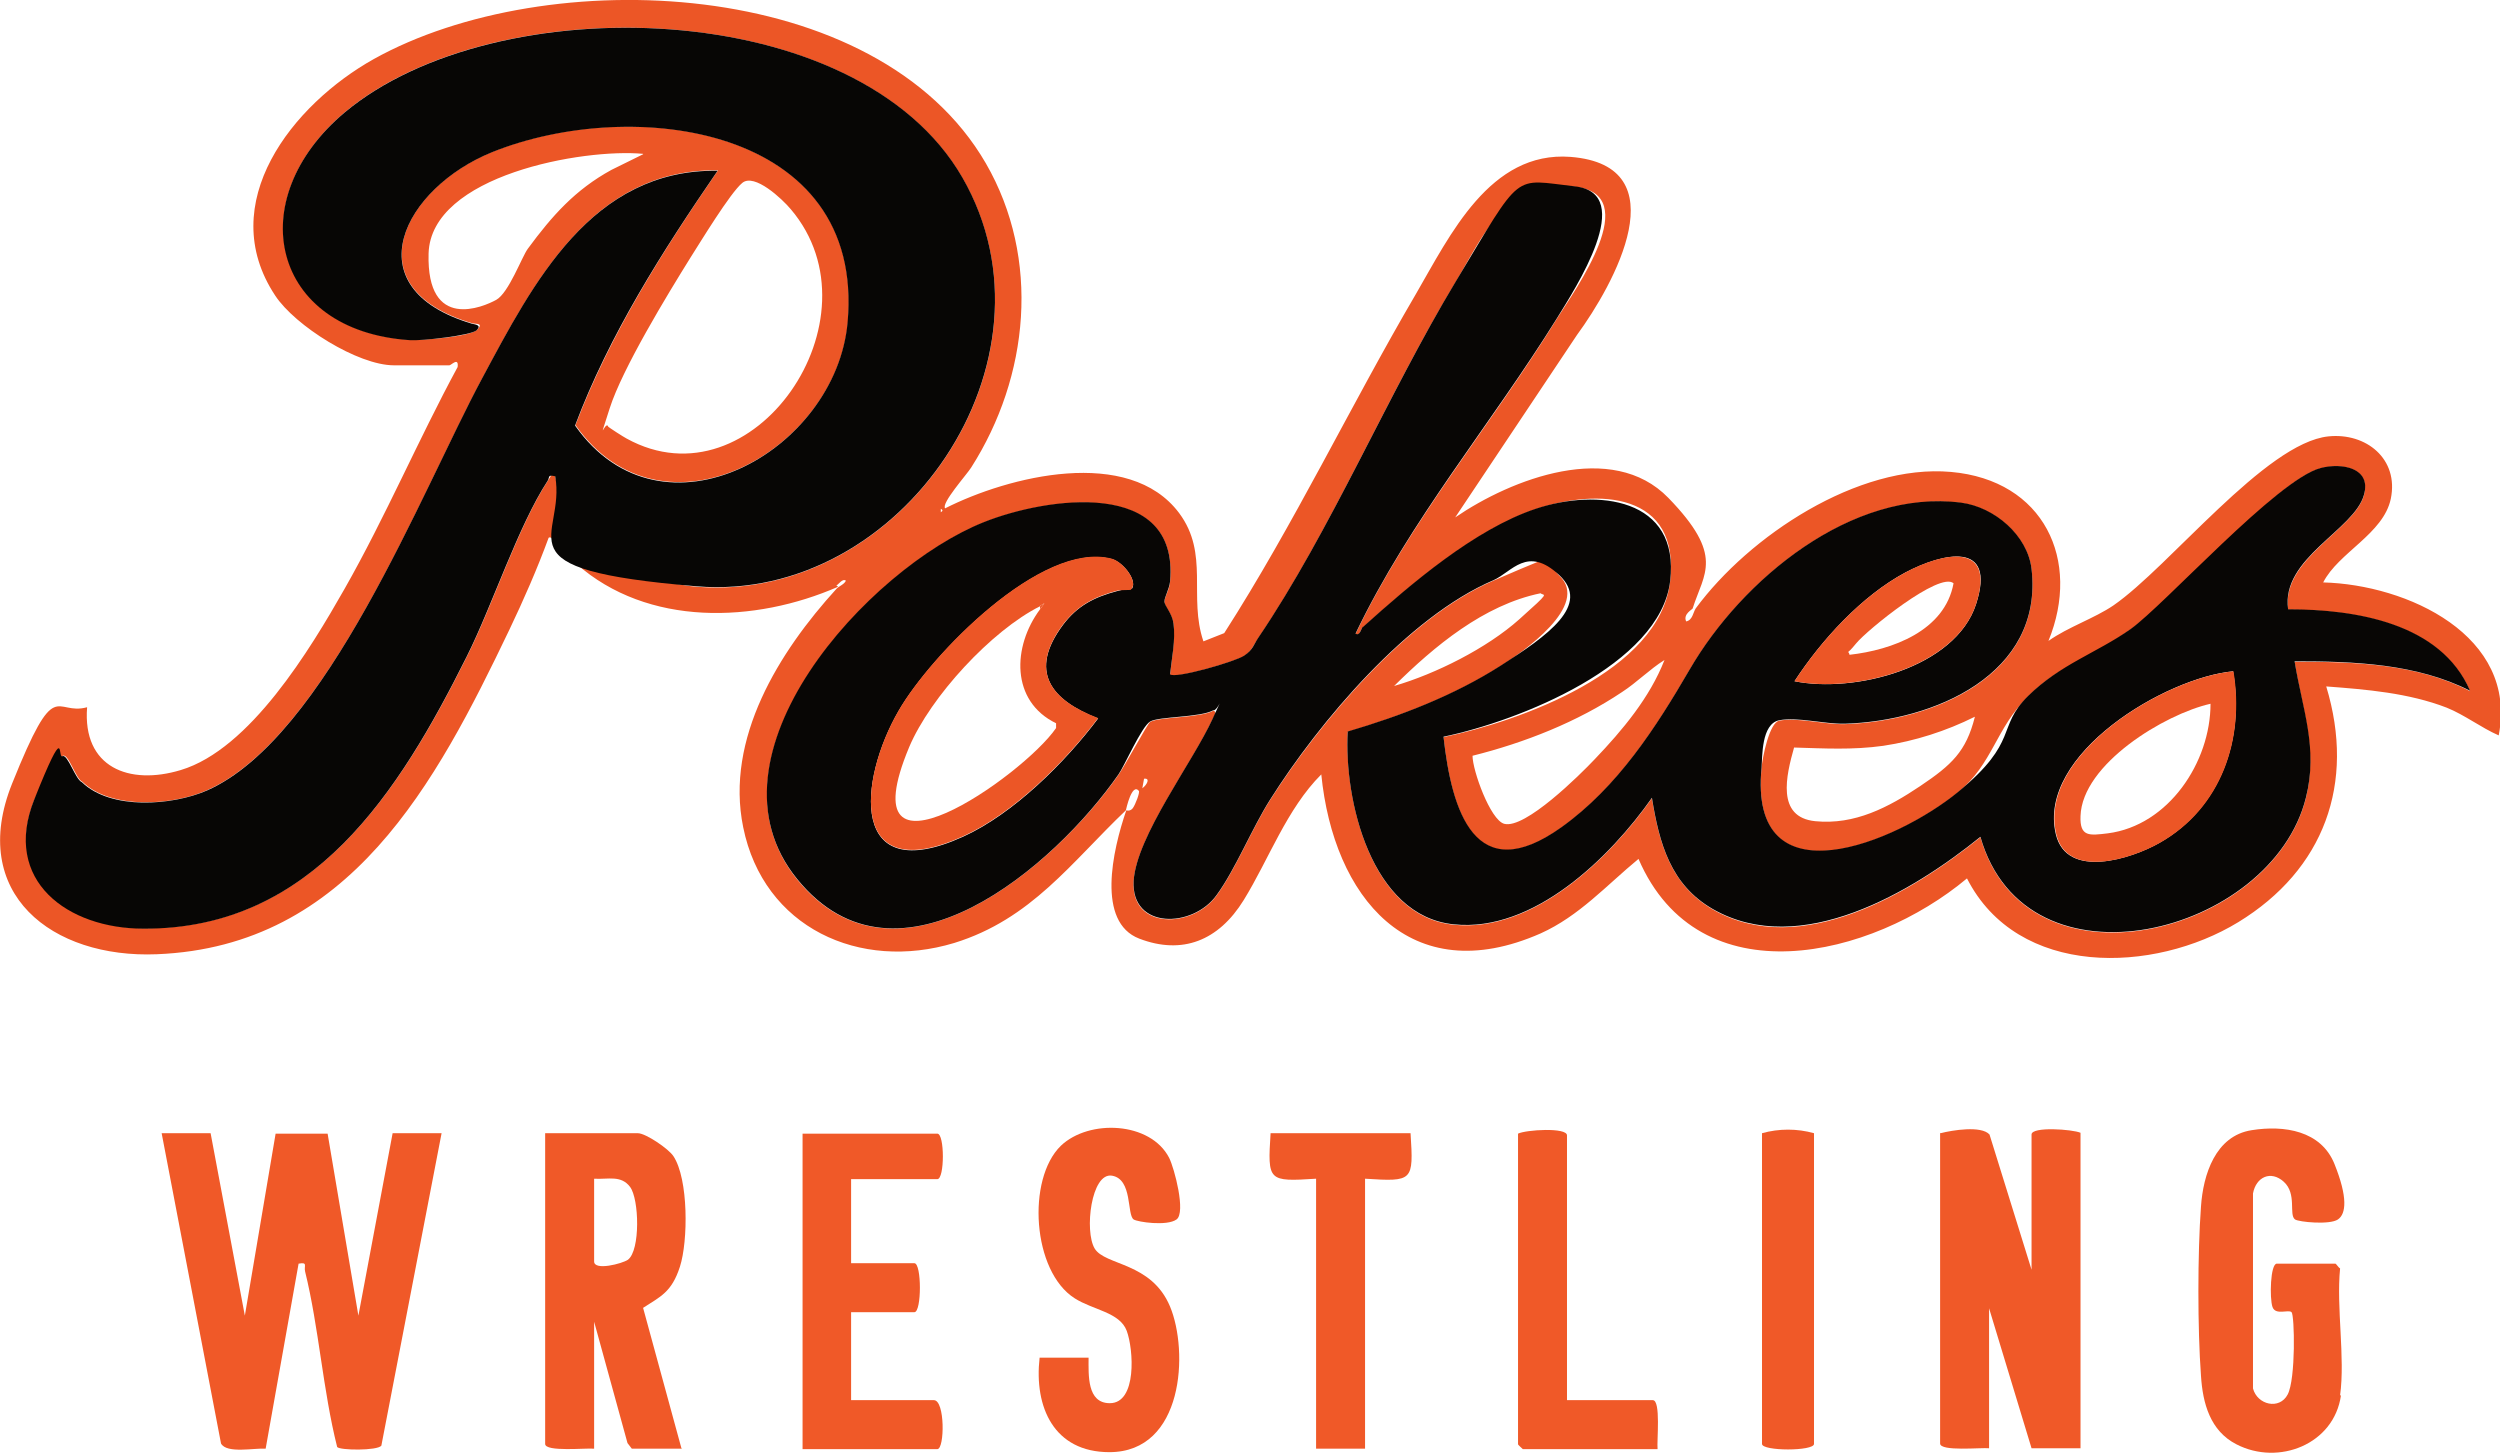
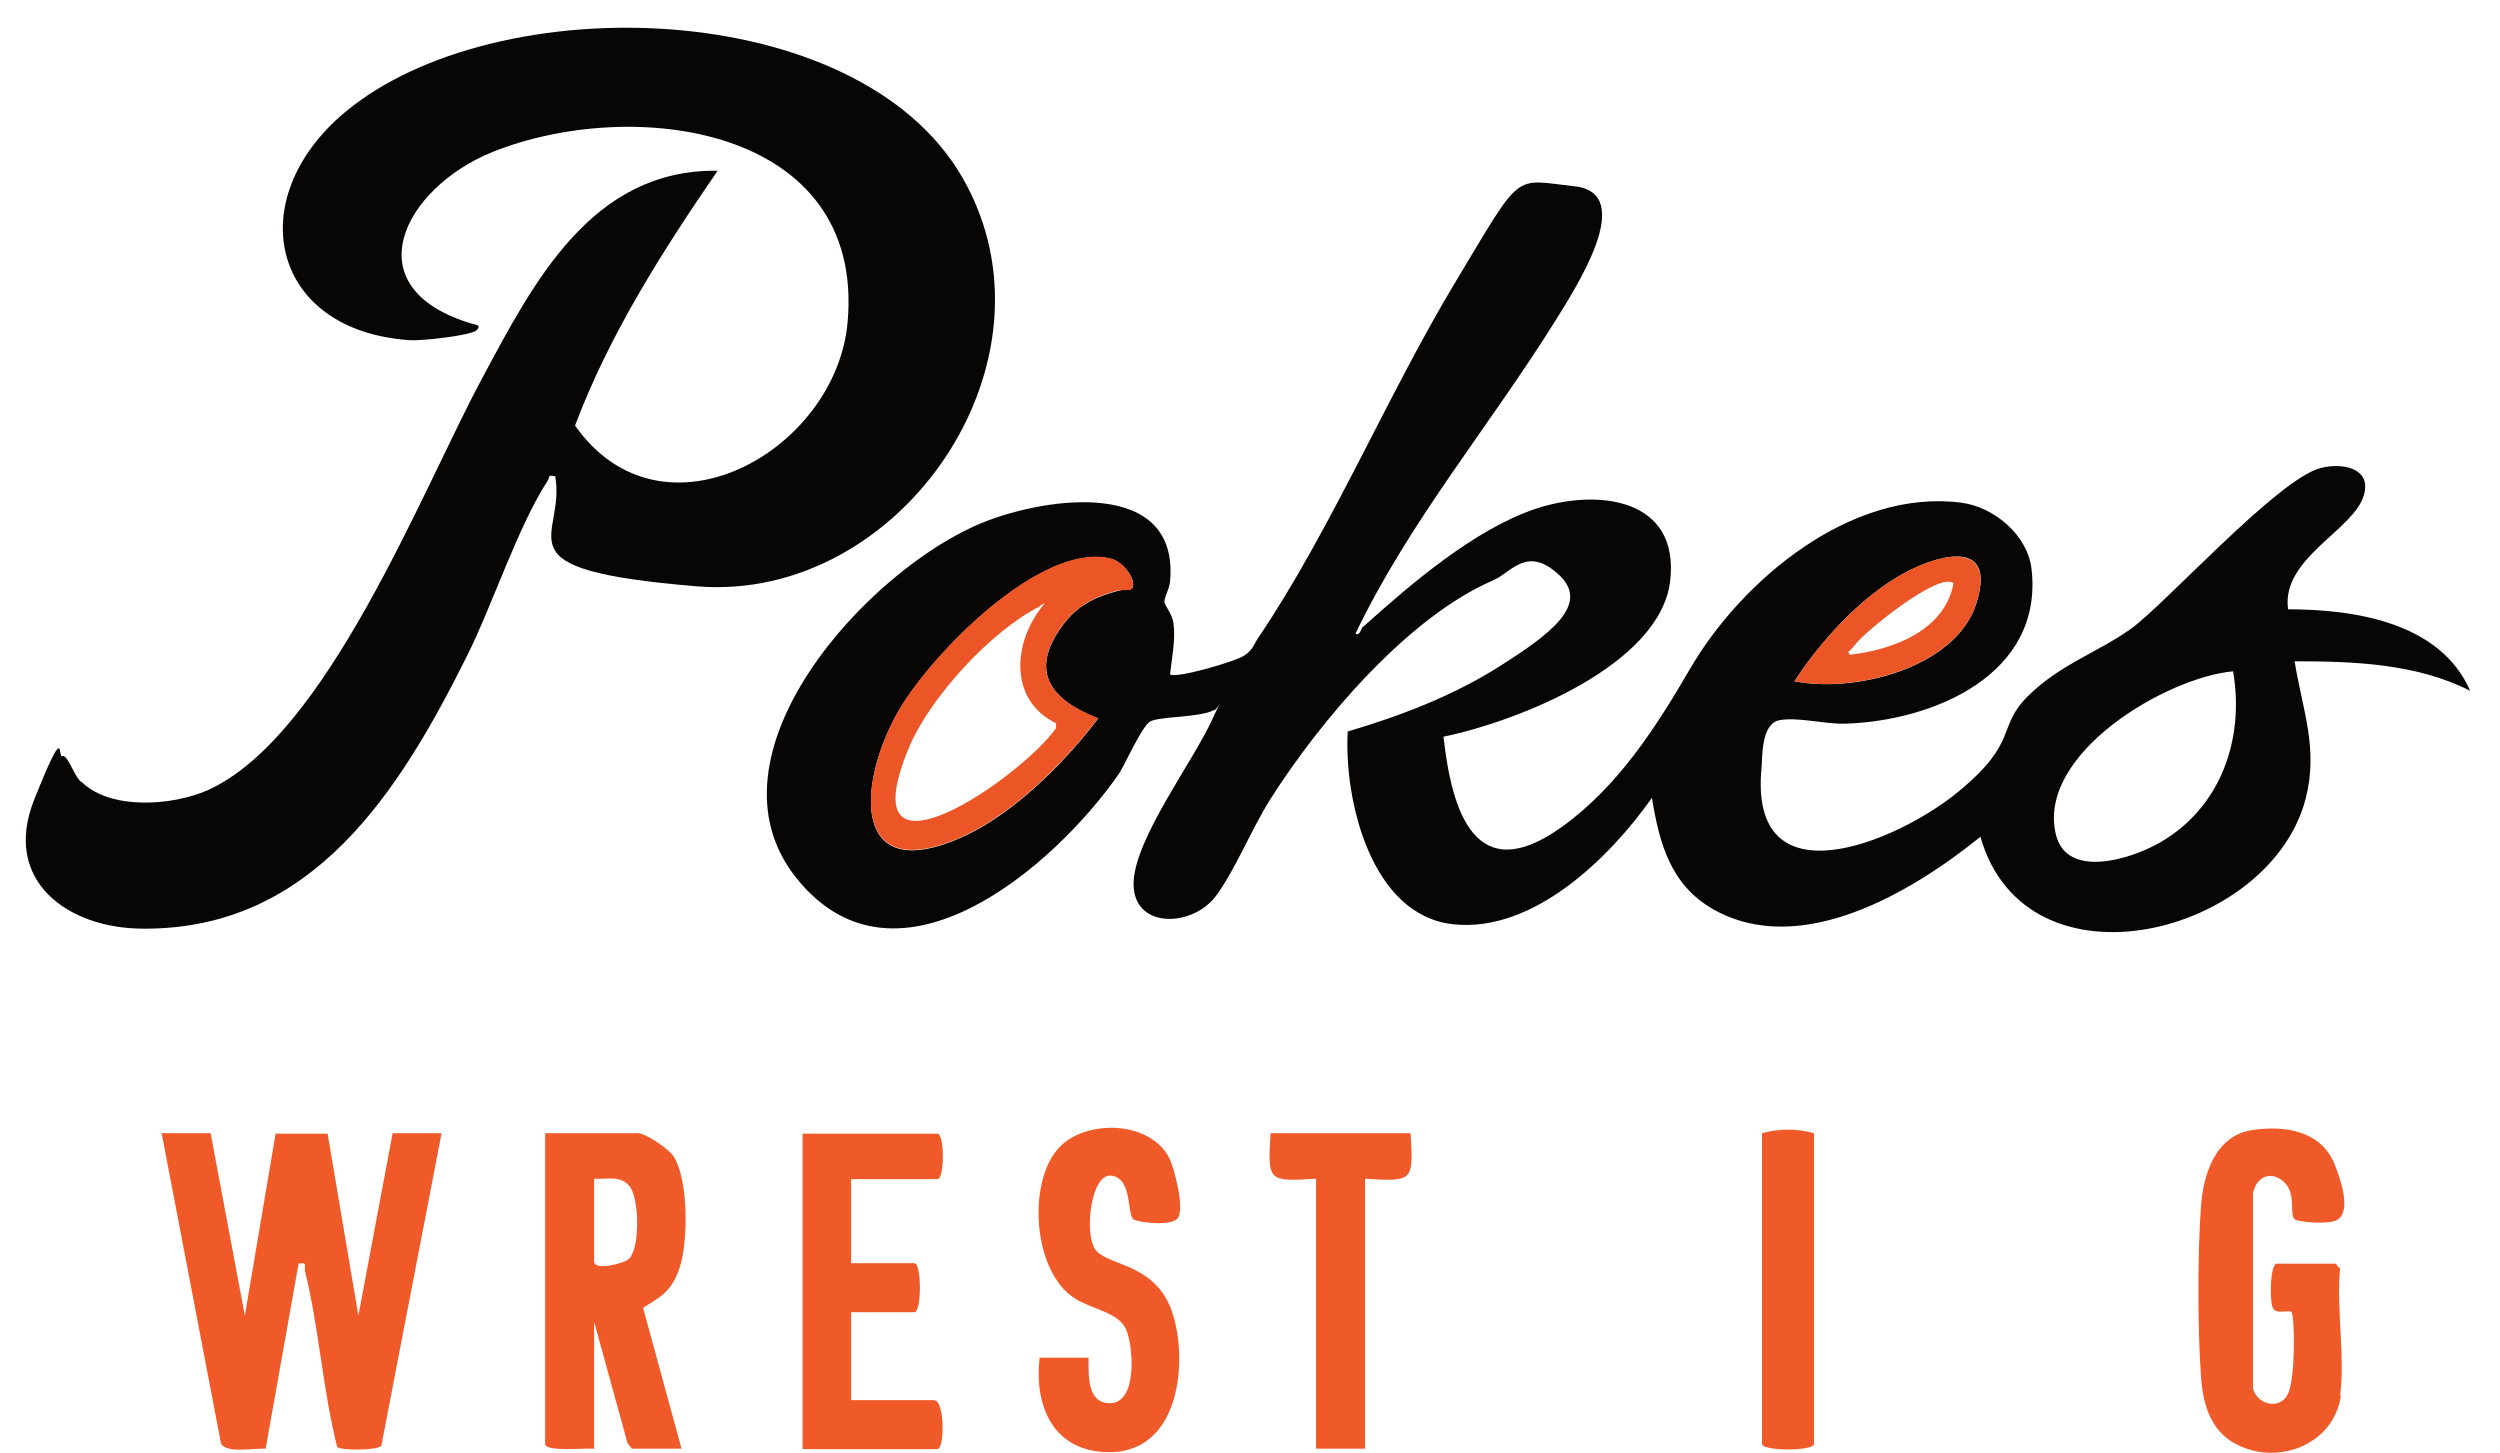
<svg xmlns="http://www.w3.org/2000/svg" id="Layer_1" version="1.1" viewBox="0 0 576.9 335.2">
  <defs>
    <style>
      .st0 {
        fill: #f05928;
      }

      .st1 {
        fill: #ec5626;
      }

      .st2 {
        fill: #070605;
      }

      .st3 {
        fill: #080605;
      }
    </style>
  </defs>
-   <path class="st1" d="M193.4,135.4c-19.2,8.4-43.9,9.3-60.4-5.3-1.2-1.1-5.4-6.9-6.4-6-2.6,7.1-5.8,14.4-9.1,21.3-16.9,35.3-36.8,73-81.3,74.8-24.2,1-43.6-14-33.4-39.4s9.7-15.5,17.3-17.6c-1.1,13.9,9.7,18.1,21.6,14.5,16-4.8,29.9-27.9,37.8-41.8,9.5-16.7,17-34.4,26.1-51.2.3-2.4-1.5-.4-1.9-.4h-12.8c-8.3,0-22.8-9.1-27.4-16.1-14.1-21.3,4-44.1,22.8-54.6,39.9-22.2,116.1-19.3,141.2,24.1,12.7,22,10,49.2-3.4,70.2-1,1.6-7,8.3-6,9.4,14.6-7.4,42.4-14.4,54,1.1,7,9.4,2.1,19.3,5.6,29.6l4.8-1.9c16.1-25.1,29.1-52.4,44.2-78.2,7.9-13.6,17.1-33.1,35.7-31.7,25.3,2,10,29.5,1.5,41.1l-28.1,42.1c13-8.9,36.2-17.9,49.2-4.5s8.2,17.3,5.6,25.5c0,.2-2.3,1.3-1.5,3,1.5-.3,1.6-2.1,2.2-3,12.3-16.7,37.4-33.4,58.9-31.5s30.1,20.4,22.5,39c4.5-3.2,10.6-5.2,15-8.2,12.9-8.9,35.1-37.5,49.6-39,8.7-.9,16.3,5.2,14.4,14.4-1.7,8.1-12.1,12.4-15.6,19.3,19.3.5,45,12.2,40.5,35.3-4.1-1.8-7.8-4.7-12-6.4-8.8-3.4-18.5-4.2-27.8-4.9,6.8,22.4-.5,42.3-20.3,54.4-19.5,11.9-50.9,12.9-62.6-10.1-22,18.4-61.8,27.9-75.8-4.5-7.4,6.1-13.7,13.2-22.6,17.2-30.2,13.3-47.8-8.5-50.6-36.7-8,8-12.1,19.6-17.9,29s-14.2,12.7-24.1,8.9-6.2-20.3-3-29.6c0,0,.9.3,1.5-.5s1.7-3.7,1.4-4c-1.6-1.9-2.9,4.1-3,4.5-12.6,12-21.8,25.1-39.6,30.6-21.8,6.6-44-3.5-48.7-26.7-4.2-20.5,8.3-40.5,21.5-55,.5-.6,1.8-1,2.2-1.9-.8-.6-1.7.9-2.2,1.1ZM128.1,109.9c2.7,14.6,18.5,24.4,32.7,25.5,47.1,3.8,85.6-52.1,61.3-94.3C197.9-1.1,114.3-3.1,79.7,25.8c-24,20.1-17.1,50.5,15,52.6,2.7.2,13.8-.7,15.4-2.3s-.3-1.3-1.1-1.5c-27.9-8.2-15.7-31.4,4.7-39.6,32.2-13,85.9-6,82,39.2-2.6,29.8-42.8,52.5-62.9,23.9,8-21,20.2-40.3,32.9-58.8-29.1-.4-42.5,25.8-54.4,48-14,26.1-35.9,82.7-63.4,95-8,3.6-22.2,4.6-28.9-1.9-1.5-.6-3.2-6.6-4.5-6s-5.8,8.3-6.5,10c-7.5,18.8,7.9,29.7,25.2,29.8,39.2.2,59.1-31.8,74.6-62.8,6-12,11.8-30,18.7-40.6s0-1.3,1.7-1ZM148.4,35.5c-13.7-1.3-49,4.9-49.5,23s12.7,12.3,15.6,10.7,5.9-9.9,7.3-11.8c5.6-7.6,10.9-13.6,19.3-18.2l7.3-3.6ZM140.3,98.4c.1.2,3.7,2.5,4.3,2.8,29.2,16.1,59.3-27.7,37.9-52.9-2-2.4-8.4-8.4-11.2-6.1s-9.7,13.7-12,17.3c-5.3,8.5-15.7,25.6-18.6,34.7s-1.1,3-.4,4.1ZM314.5,144.7c-.5.4-.7,2.3-1.7,1.6,12.5-26.1,31.4-48.3,46.5-72.8,4.2-6.7,20.2-28.7,4.1-30.4s-21.1,11.3-27.5,22c-15.7,25.9-28.9,57.6-45.5,82.1-1.1,1.6-1.5,3-3.3,4.2s-16,5.4-17.1,4.3c.4-3.8,1.2-7.8.8-11.7-.3-2.4-2.1-4-2.1-5.1s1.2-2.9,1.3-4.6c2.2-24-28.5-19.5-43-13.7-26.5,10.6-66.2,53.9-43,82.4,23.2,28.4,59.5-3.3,74.1-24.2,1.3-1.8,6.7-11.8,7.3-12.2,2-1.2,11.6-.9,14.6-2.6,1.1.4,0,1.4-.2,2-4.5,9.9-17.6,27.1-18.2,37.4-.7,11.2,13.6,10.9,19.1,3.3,4.4-6,8.1-15.3,12.4-22.1,11.4-17.9,31.7-42.1,51.5-50.6s11.2-5,15.2-1.2c7.3,6.9-8.6,17.8-13.5,20.9-10.8,6.9-23,11.5-35.3,15.2-.8,15.8,5.4,42.6,24.5,44.5,18.4,1.9,36-15.4,45.7-29.2,1.7,10.5,4.3,20,14.1,25.7,20.2,11.6,46-4,61.7-16.7,10.6,37.1,67.2,22.6,75.1-9,2.8-11.4-.9-20.5-2.6-31.5,13.6,0,28.2.4,40.5,6.8-6.9-15.7-26.5-18.8-42-18.8-1.6-11.8,15.3-18.4,17.5-26.4,1.7-6.3-5-7.5-10-6.2-10,2.6-33.3,29.7-43.9,37.2s-16.1,8-23.6,15.4-8.1,15.5-16.1,22.1c-14.2,11.7-48.5,26-45.4-5.6.2-2.4,1.8-10.5,4.1-10.9,4.2-.8,10.3.9,15.1.8,20.4-.6,45.9-11.3,43.1-35.7-.9-7.8-8.6-14.3-16.2-15.3-25.5-3.3-50.7,17.8-62.7,38.5-7.8,13.4-16.6,27.1-29.6,36.4-19.9,14.2-25.3-3.6-27.2-20.9,17.4-3.6,49.9-15.1,52.3-35.9s-16.8-21.5-31-16.7-28.9,17.5-39.9,27.3ZM217.1,117.4v.8c.5-.3.5-.5,0-.8ZM355.5,136.9c-13.1,2.7-24.5,12.2-33.8,21.4,9.6-2.8,21.4-8.7,28.9-15.4s5.7-5.3,4.9-6ZM339.8,174.4c0,3.4,4.1,14.8,7.3,15.7,4.8,1.3,17.5-11.3,20.9-14.9,6.4-6.7,12.7-14.2,16.1-22.9-3.5,2.2-6.4,5.2-9.8,7.4-10.3,6.9-22.5,11.7-34.5,14.7ZM455.7,165.4c-6.6,3.3-13.8,5.6-21.1,6.7-7.1,1-13.7.6-20.6.4-1.8,6.4-4.2,16.1,4.9,17s16.9-3.2,24.2-8.1,10.6-8,12.6-15.9ZM264,179.7l-.4,2.2c1.1-.8,1.9-2.4.4-2.2Z" />
  <path class="st0" d="M48.6,261.5l7.9,42.1,7.1-42h12s7.1,42,7.1,42l7.9-42.1h11.3l-13.9,72.1c-.9,1.2-9.7,1.1-10.2.3-3.3-13.1-4.2-27.5-7.4-40.5-.3-1.3.7-2.2-1.5-1.8l-7.6,42.7c-2.6-.2-9,1.2-10.3-1.2l-13.7-71.6h11.3Z" />
-   <path class="st0" d="M447.8,261.5c2.7-.7,9.4-1.8,11.3.3l9.7,31.2v-31.2c0-1.9,9.5-1.2,11.3-.4v72.8h-11.3l-9.8-32.3v32.3c-1.8-.2-11.3.8-11.3-1.1v-71.7Z" />
  <path class="st0" d="M157.4,334.3h-11.6l-1-1.3-7.7-28v29.3c-1.8-.2-11.3.8-11.3-1.1v-71.7h21.4c1.8,0,7.1,3.6,8.2,5.3,3.5,5.3,3.4,19.6,1.5,25.5s-4.5,6.9-8.5,9.5l8.9,32.6ZM137.1,272v19.1c0,2.2,6.5.5,7.8-.4,2.9-2.2,2.6-14,.5-16.8s-5.1-1.7-8.3-1.9Z" />
  <path class="st0" d="M540.2,322c-1.6,11.3-14.4,16.3-24.1,11.3-6.1-3.1-7.8-9.5-8.2-15.8-.8-10.9-.8-28.2,0-39.1.5-7.3,3.3-16.3,11.7-17.6,7.5-1.2,16,.1,19.1,7.8s2.7,11.5.8,12.8-9,.6-9.9,0c-1.5-1.1.5-5.9-2.6-8.7-3-2.7-6.4-1.1-7.1,2.7v45c1,3.8,6.1,5,8,1.4s1.6-18.3.9-19-3.7.8-4.4-1.2-.5-10,1-10h13.5c.2,0,.7.9,1.1,1.1-.9,9.1,1.2,20.5,0,29.3Z" />
  <path class="st0" d="M251.2,313.3c0,4-.4,10.5,4.9,10.5,6.3,0,5.5-12.4,3.9-16.7s-7.8-4.8-12-7.5c-9.8-6.2-11.1-27.5-3.2-35.2,6.5-6.2,20.7-5.6,25,2.8,1.2,2.4,3.9,12.6,1.7,14.2s-9,.6-9.9,0c-1.6-1.1-.2-9.3-5-10.1s-6.4,12.8-4,16.8,13.1,3.1,17.4,13.4,3.2,33.6-14,33.6c-12.8,0-17.4-10.4-16.1-21.8h11.3Z" />
  <path class="st0" d="M196.4,272v19.5h14.6c1.7,0,1.7,11.3,0,11.3h-14.6v20.3h19.1c2.6,0,2.5,11.3.8,11.3h-31.1v-72.8h31.1c1.7,0,1.7,10.5,0,10.5h-19.9Z" />
-   <path class="st0" d="M361.5,323.1h19.9c1.9,0,.9,9.4,1.1,11.3h-31.1c0,0-1.1-1-1.1-1.1v-71.7c1.8-.9,11.3-1.5,11.3.4v61.2Z" />
  <path class="st0" d="M325.5,261.5c.7,11.1.6,11.2-10.5,10.5v62.3h-11.3v-62.3c-11.1.7-11.2.6-10.5-10.5h32.3Z" />
  <path class="st0" d="M418.6,261.5v71.7c0,1.7-12,1.7-12,0v-71.7c3.9-1.1,8.1-1.1,12,0Z" />
  <path class="st3" d="M314.5,144.7c11-9.9,25.8-22.6,39.9-27.3s33.3-2.6,31,16.7-34.9,32.3-52.3,35.9c1.9,17.2,7.3,35.1,27.2,20.9,13-9.3,21.8-23,29.6-36.4,12-20.7,37.3-41.8,62.7-38.5,7.6,1,15.3,7.5,16.2,15.3,2.8,24.4-22.7,35.1-43.1,35.7-4.8.1-10.9-1.6-15.1-.8s-3.9,8.5-4.1,10.9c-3.1,31.6,31.2,17.3,45.4,5.6s8.7-14.8,16.1-22.1,15.8-9.9,23.6-15.4,33.9-34.6,43.9-37.2c5-1.3,11.8,0,10,6.2-2.2,8.1-19.2,14.6-17.5,26.4,15.5,0,35.2,3.1,42,18.8-12.4-6.3-26.9-6.8-40.5-6.8,1.8,11.1,5.5,20.1,2.6,31.5-7.9,31.6-64.5,46.1-75.1,9-15.7,12.7-41.5,28.2-61.7,16.7-9.8-5.6-12.4-15.2-14.1-25.7-9.7,13.8-27.3,31.1-45.7,29.2-19.1-1.9-25.4-28.7-24.5-44.5,12.2-3.6,24.5-8.3,35.3-15.2s20.9-14,13.5-20.9-10.9-.7-15.2,1.2c-19.8,8.5-40.1,32.6-51.5,50.6-4.3,6.8-8,16.1-12.4,22.1-5.5,7.6-19.7,7.9-19.1-3.3.6-10.3,13.7-27.5,18.2-37.4s1.3-1.6.2-2c-3.1,1.7-12.6,1.4-14.6,2.6s-6,10.4-7.3,12.2c-14.6,21-50.9,52.7-74.1,24.2-23.3-28.5,16.4-71.8,43-82.4,14.5-5.8,45.2-10.3,43,13.7-.2,1.8-1.3,3.6-1.3,4.6s1.8,2.7,2.1,5.1c.5,3.8-.4,7.9-.8,11.7,1.1,1.1,15-2.9,17.1-4.3s2.2-2.6,3.3-4.2c16.6-24.5,29.9-56.2,45.5-82.1s13-23.6,27.5-22,0,23.7-4.1,30.4c-15.2,24.5-34,46.7-46.5,72.8,1,.7,1.3-1.2,1.7-1.6ZM414.1,157.2c13.7,2.8,37.1-3,41.9-17.8s-7.7-11.8-16.3-7.3c-10.1,5.4-19.4,15.6-25.6,25.1ZM261,136.1c1.8-1.7-1.7-6.4-4.5-7.1-16.2-4.2-41.7,22.2-49.1,35-9.4,16.2-11.5,41,14.8,29.1,11.7-5.3,23.6-17.2,31.2-27.3-11-4.3-16.1-10.9-8.1-21.6,3.3-4.4,7.2-6.4,12.5-7.8s3.1,0,3.2-.2ZM515.4,154.9c-15.6,1.4-45.4,19.1-41,37.6,2.5,10.5,17.4,5.7,23.9,2,14.2-8.1,19.7-24,17-39.6Z" />
  <path class="st2" d="M128.1,109.9c-1.8-.4-1.2.2-1.7,1-6.9,10.6-12.7,28.6-18.7,40.6-15.5,31-35.4,63-74.6,62.8-17.4,0-32.7-11-25.2-29.8s5.3-9.4,6.5-10,3,5.4,4.5,6c6.7,6.5,20.9,5.4,28.9,1.9,27.5-12.2,49.4-68.9,63.4-95,11.9-22.2,25.3-48.4,54.4-48-12.7,18.5-25,37.8-32.9,58.8,20.1,28.6,60.3,5.9,62.9-23.9,4-45.3-49.7-52.2-82-39.2-20.3,8.2-32.5,31.3-4.7,39.6.8.2,2.3.3,1.1,1.5s-12.7,2.5-15.4,2.3c-32.1-2.1-39-32.5-15-52.6C114.3-3.1,197.9-1.1,222.1,41c24.3,42.2-14.2,98.2-61.3,94.3s-30-10.9-32.7-25.5Z" />
-   <path class="st1" d="M261,136.1c-.1.1-2.3,0-3.2.2-5.3,1.4-9.1,3.4-12.5,7.8-8,10.8-2.9,17.4,8.1,21.6-7.6,10.1-19.5,22-31.2,27.3-26.3,11.9-24.2-12.9-14.8-29.1,7.4-12.8,32.9-39.2,49.1-35,2.7.7,6.3,5.4,4.5,7.1ZM240,139.9c-11.2,5.6-25.3,20.9-30.2,32.5-14.7,35.2,26.3,6.7,33.9-4.4v-1.1c-10.5-5.1-10.1-17.7-3.7-26.3,1.7-2.2.8-1.2,0-.8Z" />
-   <path class="st1" d="M515.4,154.9c2.6,15.7-2.8,31.6-17,39.6-6.5,3.7-21.4,8.5-23.9-2-4.4-18.5,25.3-36.2,41-37.6ZM510.1,162.4c-10.6,2.4-29.6,13.9-30,25.9-.2,4.9,2.1,4.5,6.3,4,14-1.8,23.7-16.4,23.7-29.9Z" />
+   <path class="st1" d="M261,136.1c-.1.1-2.3,0-3.2.2-5.3,1.4-9.1,3.4-12.5,7.8-8,10.8-2.9,17.4,8.1,21.6-7.6,10.1-19.5,22-31.2,27.3-26.3,11.9-24.2-12.9-14.8-29.1,7.4-12.8,32.9-39.2,49.1-35,2.7.7,6.3,5.4,4.5,7.1M240,139.9c-11.2,5.6-25.3,20.9-30.2,32.5-14.7,35.2,26.3,6.7,33.9-4.4v-1.1c-10.5-5.1-10.1-17.7-3.7-26.3,1.7-2.2.8-1.2,0-.8Z" />
  <path class="st1" d="M414.1,157.2c6.2-9.5,15.5-19.7,25.6-25.1,8.5-4.6,21-7.3,16.3,7.3s-28.1,20.6-41.9,17.8ZM450.8,134.6c-3.2-2.8-20,10.8-22.5,13.9s-1.8,1.2-1.5,2.6c9.8-1.1,22-5.5,24-16.5Z" />
-   <path class="st0" d="M240,140.6v-.8c.8-.4,1.7-1.4,0,.8Z" />
</svg>